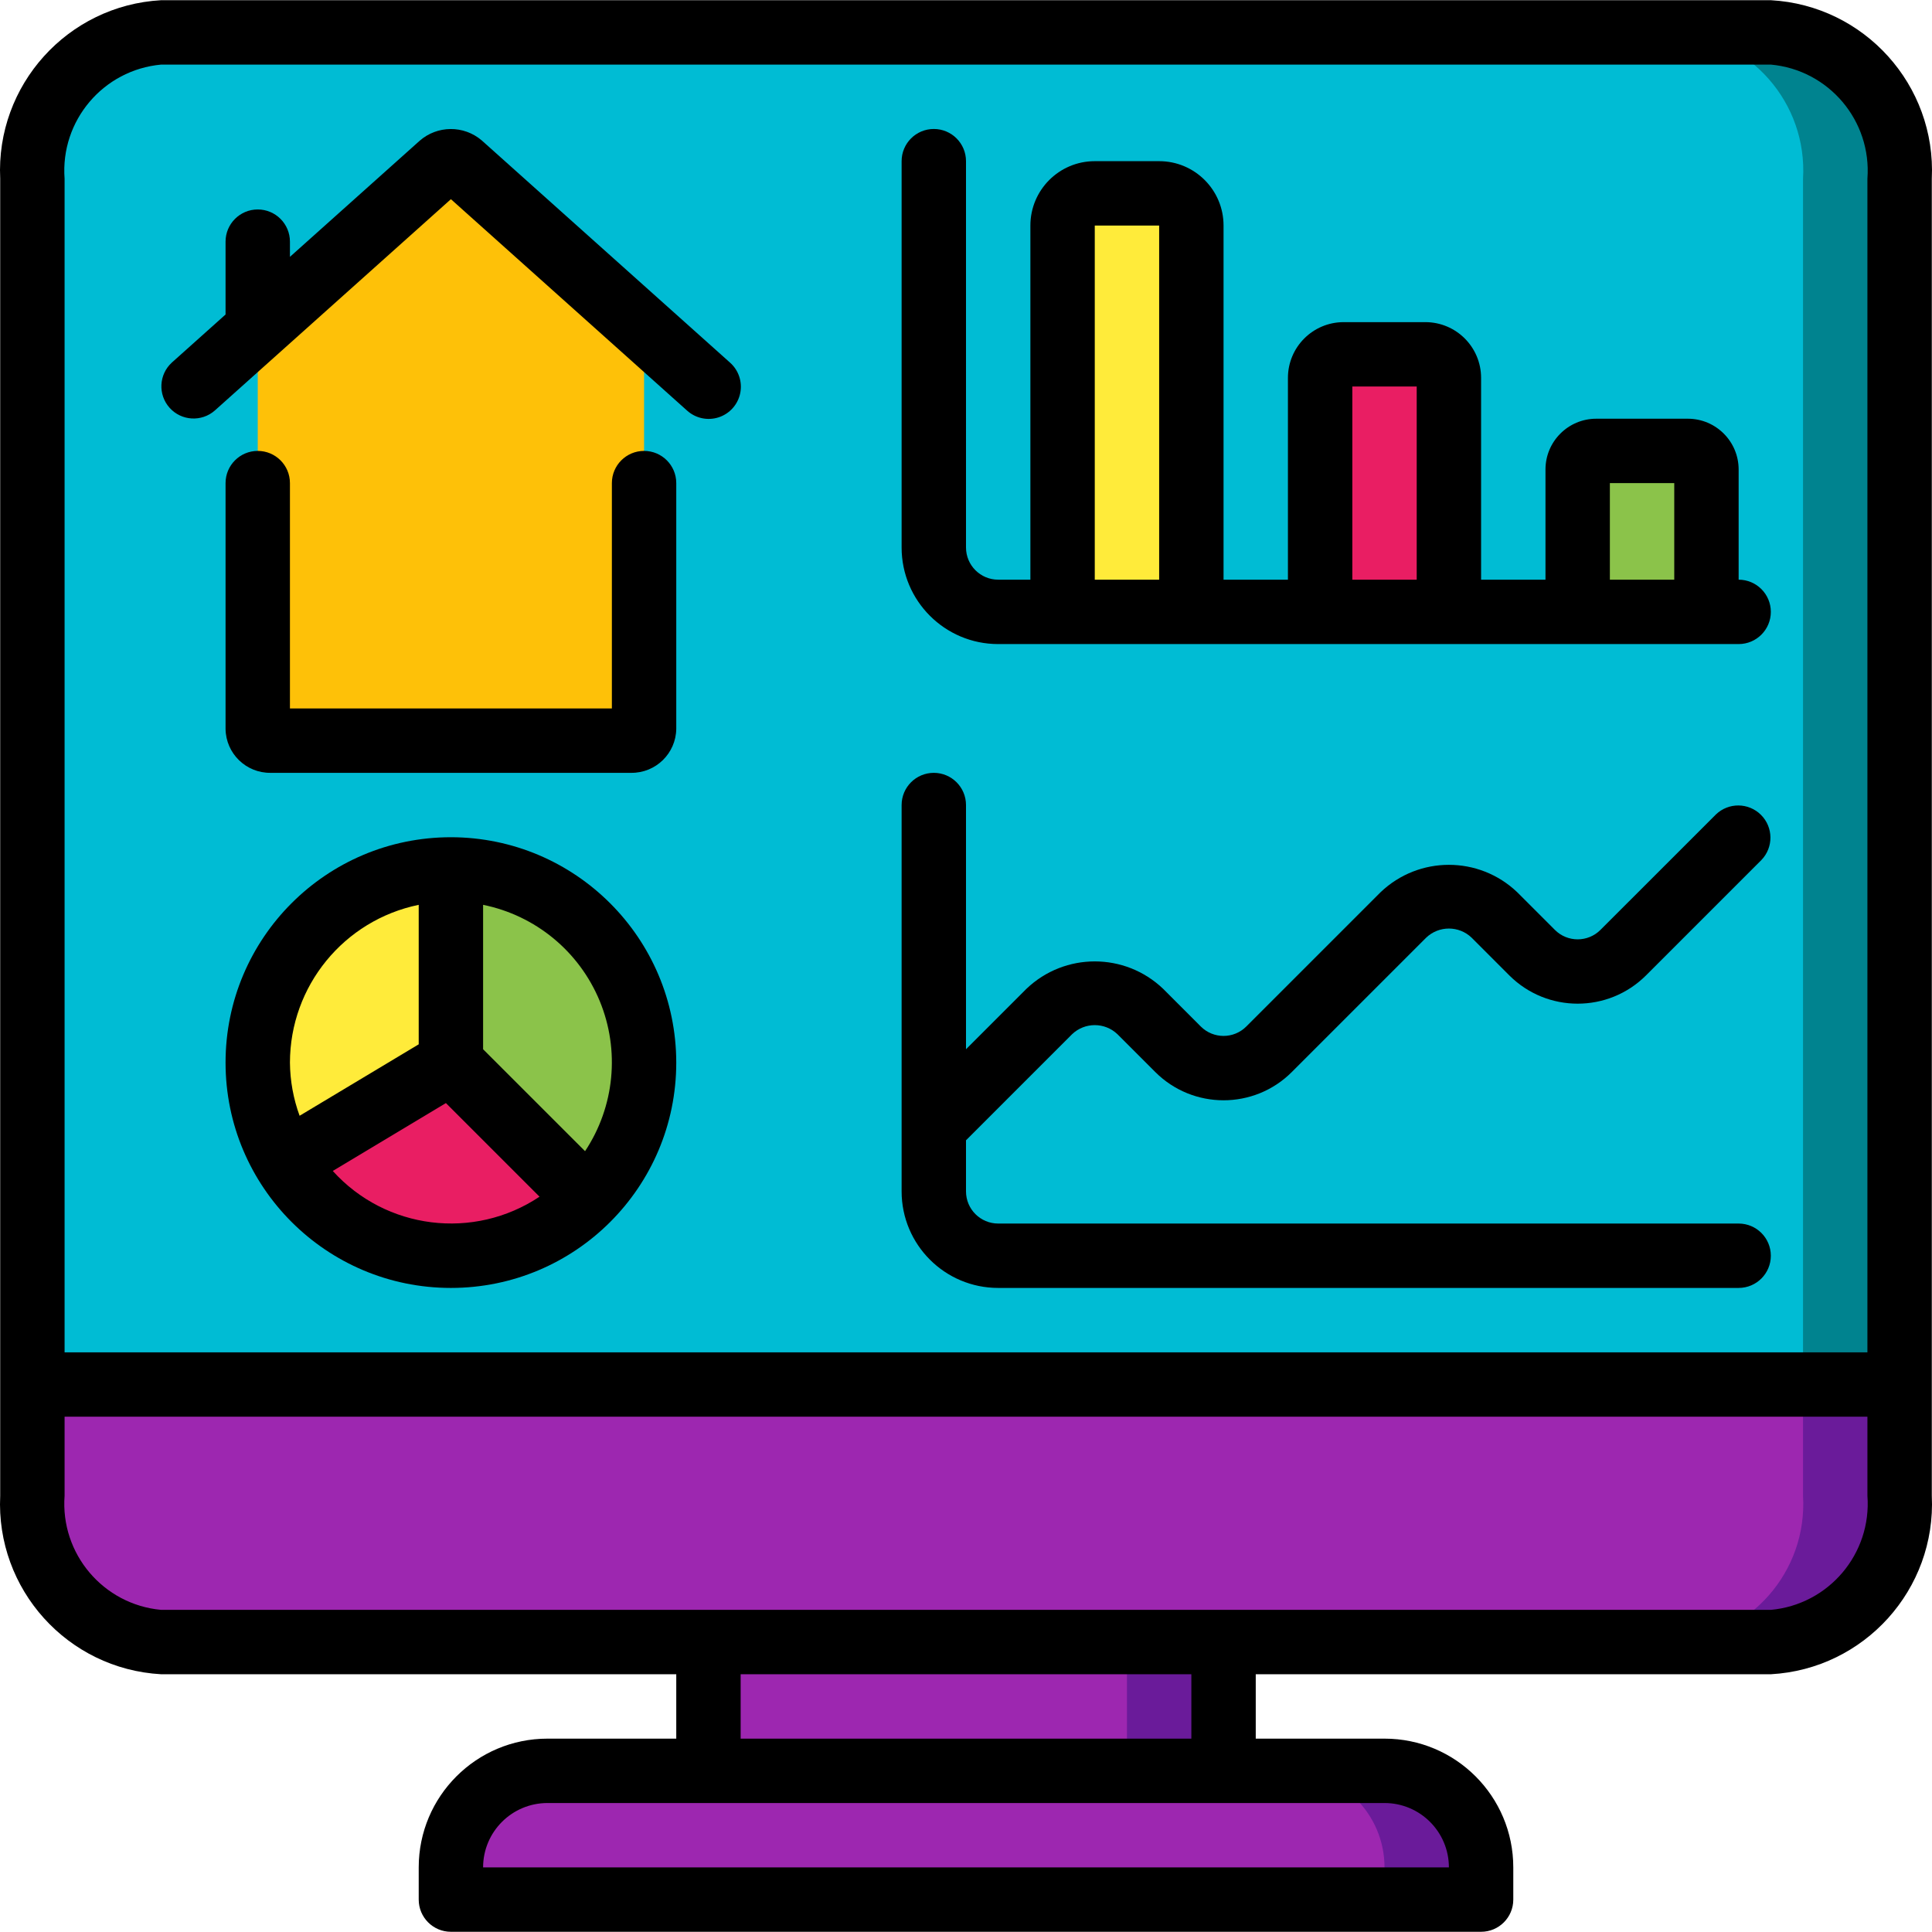
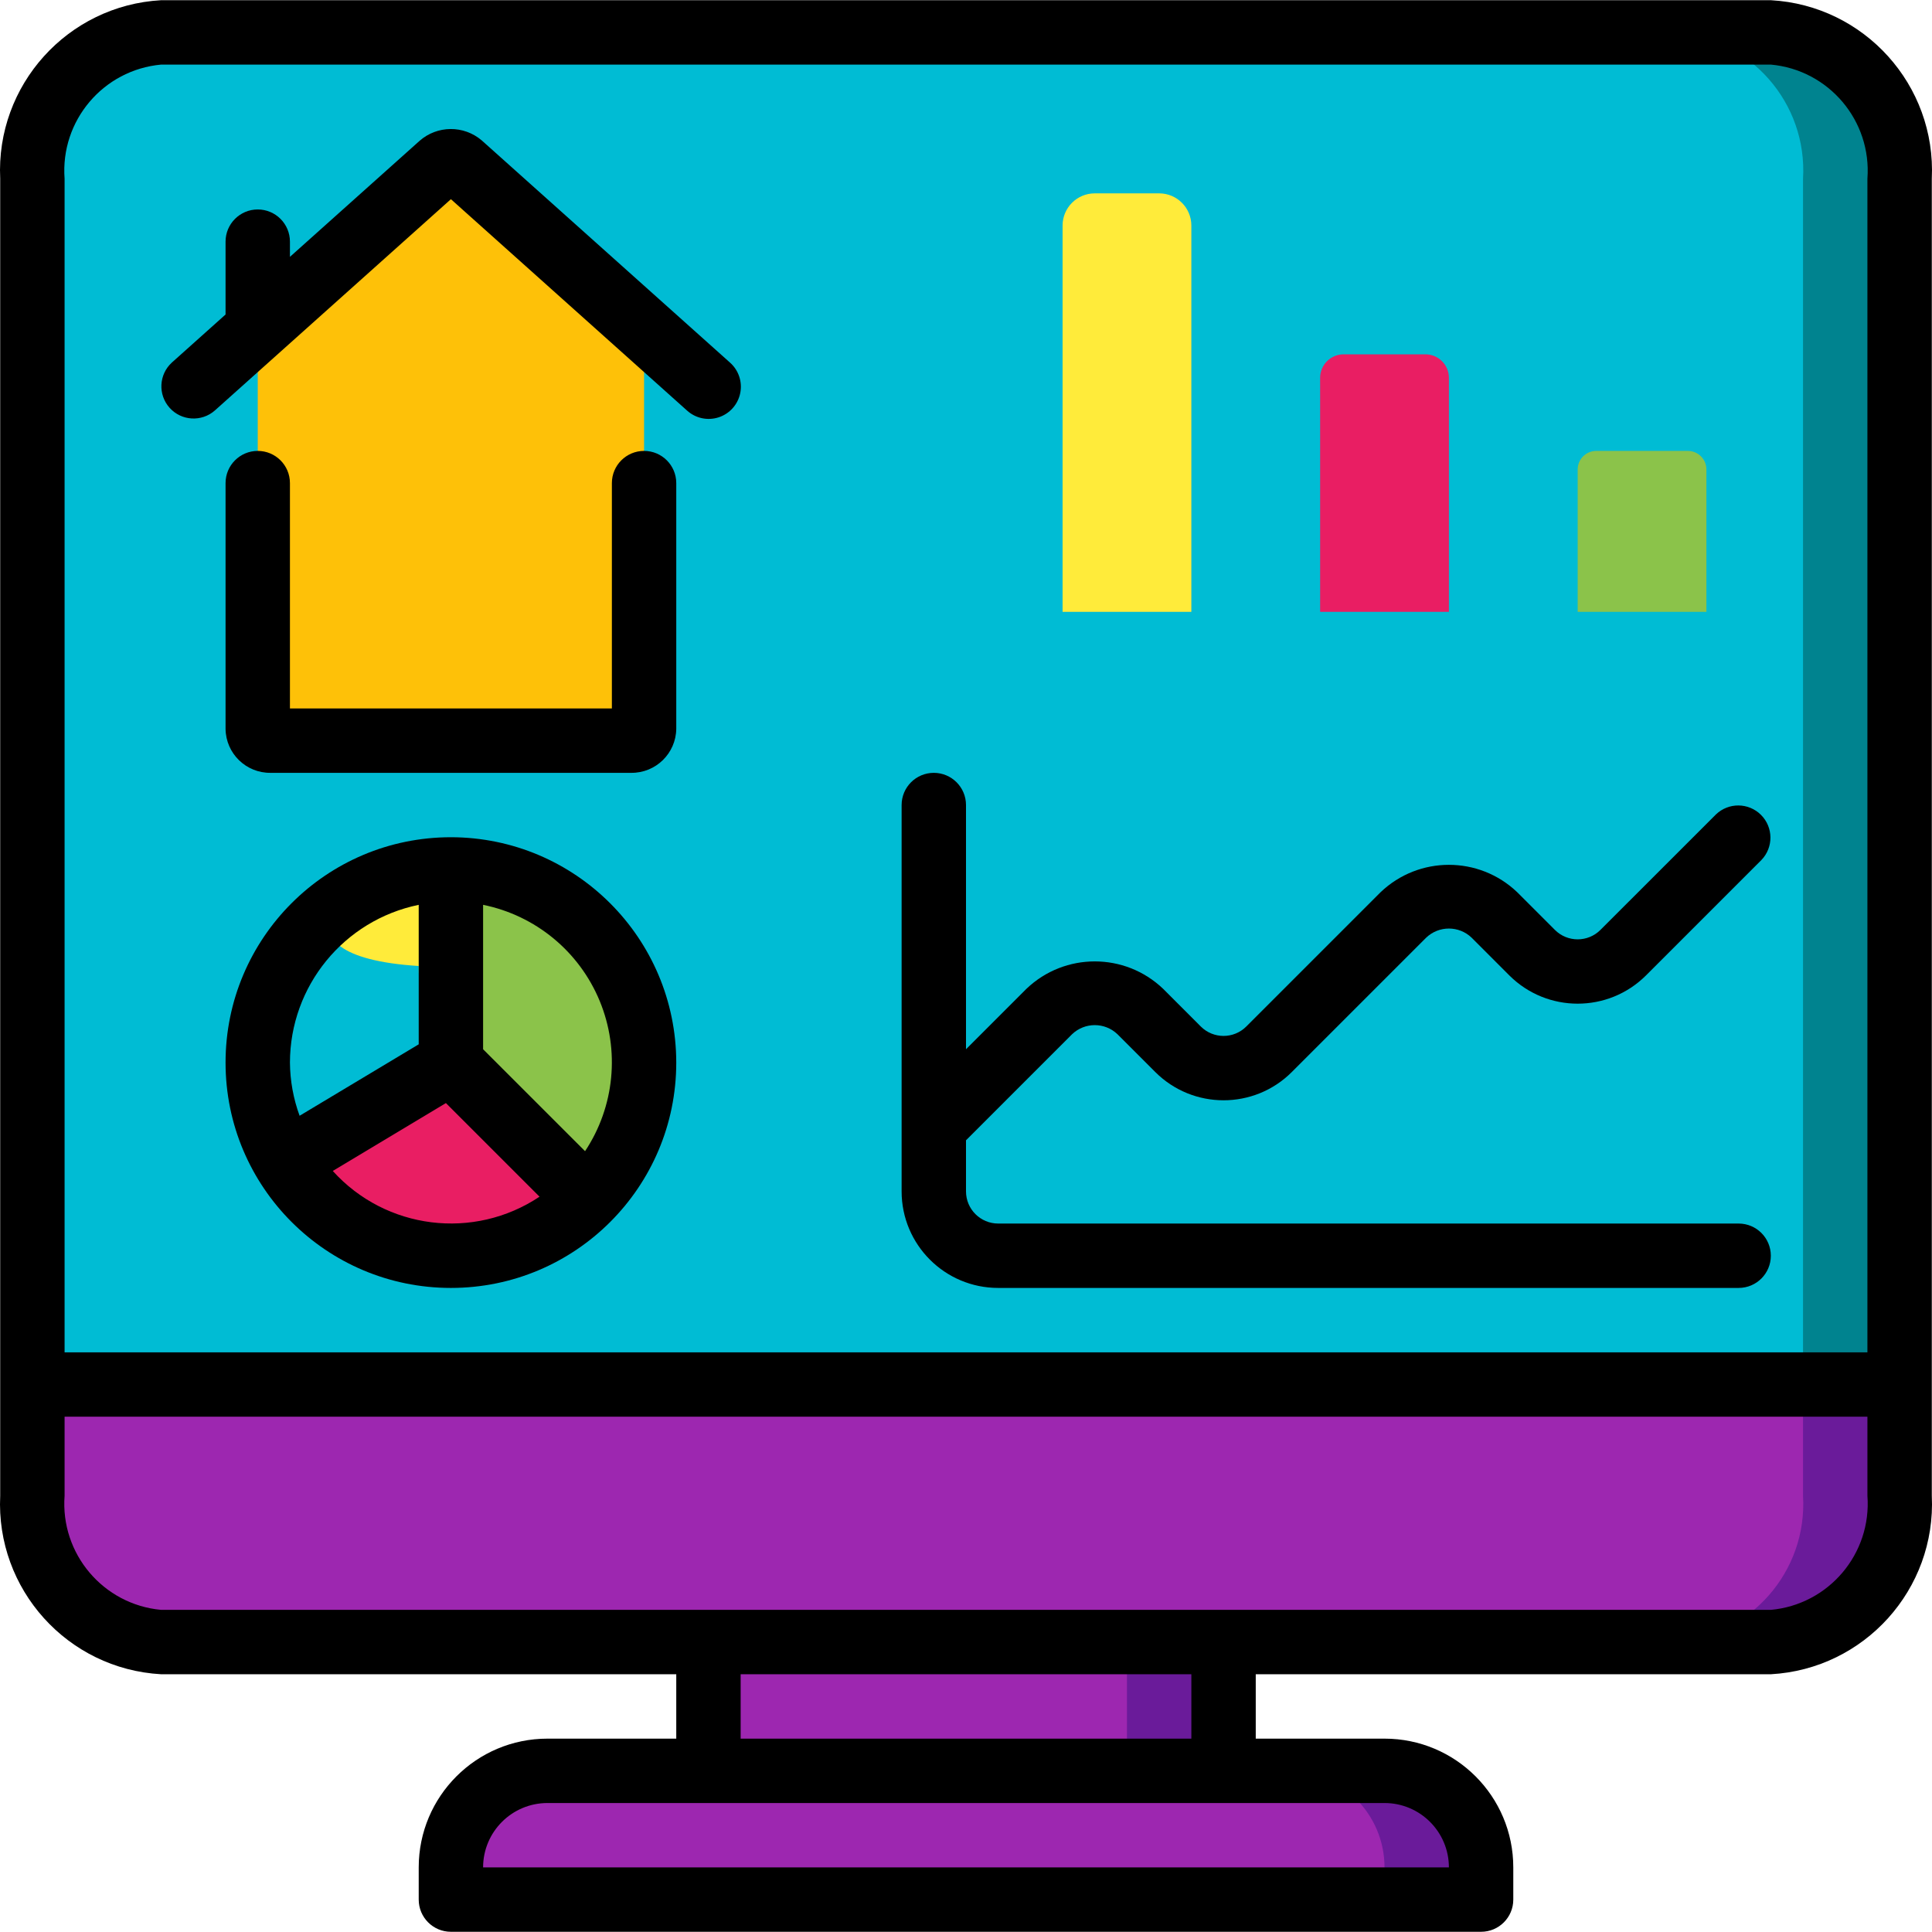
<svg xmlns="http://www.w3.org/2000/svg" version="1.1" id="Capa_1" x="0px" y="0px" viewBox="0 0 512.106 512.106" style="enable-background:new 0 0 512.106 512.106;" xml:space="preserve">
  <g transform="translate(-1)">
    <g transform="translate(1 1)">
      <rect x="187.786" y="425.72" style="fill:#6A1B9A;" width="136.533" height="51.2" />
      <rect x="187.786" y="425.72" style="fill:#9D27B0;" width="110.933" height="51.2" />
      <path style="fill:#6A1B9A;" d="M503.52,365.986v29.44c1.219,20.121-14.022,37.457-34.133,38.827H42.72    c-20.111-1.37-35.352-18.706-34.133-38.827v-29.44H503.52z" />
      <path style="fill:#9D27B0;" d="M477.92,365.986v29.44c1.219,20.121-14.022,37.457-34.133,38.827H42.72    c-20.111-1.37-35.352-18.706-34.133-38.827v-29.44H477.92z" />
      <path style="fill:#00838F;" d="M503.52,46.413v319.573H8.586V46.413C7.368,26.292,22.608,8.956,42.72,7.586h426.667    C489.497,8.956,504.738,26.292,503.52,46.413z" />
      <path style="fill:#00BCD4;" d="M477.92,46.413v319.573H8.586V46.413C7.368,26.292,22.608,8.956,42.72,7.586h401.067    C463.897,8.956,479.138,26.292,477.92,46.413z" />
      <path style="fill:#FEC108;" d="M170.72,86.178v105.984c-0.088,1.807-1.605,3.211-3.413,3.157H71.733    c-1.79,0.092-3.317-1.282-3.413-3.072V86.178l48.555-43.52c1.531-1.281,3.76-1.281,5.291,0L170.72,86.178z" />
-       <path style="fill:#FFEB3A;" d="M119.52,229.453v51.2l-42.667,25.6l-1.195,0.768c-4.832-7.944-7.372-17.07-7.339-26.368    C68.32,252.376,91.243,229.453,119.52,229.453z" />
+       <path style="fill:#FFEB3A;" d="M119.52,229.453v51.2l-1.195,0.768c-4.832-7.944-7.372-17.07-7.339-26.368    C68.32,252.376,91.243,229.453,119.52,229.453z" />
      <path style="fill:#8BC34A;" d="M170.72,280.653c0.041,13.585-5.369,26.619-15.019,36.181l-36.181-36.181v-51.2    C147.797,229.453,170.72,252.376,170.72,280.653z" />
      <path style="fill:#E91E63;" d="M155.701,316.834c-11.127,11.157-26.778,16.558-42.418,14.641s-29.522-10.94-37.625-24.454    l1.195-0.768l42.667-25.6L155.701,316.834z" />
      <path style="fill:#FFEB3A;" d="M290.186,50.253h17.067c4.713,0,8.533,3.821,8.533,8.533v102.4h-34.133v-102.4    C281.653,54.073,285.473,50.253,290.186,50.253z" />
      <path style="fill:#E91E63;" d="M356.149,92.92h21.675c3.44,0,6.229,2.789,6.229,6.229v62.037H349.92V99.149    C349.92,95.709,352.709,92.92,356.149,92.92z" />
      <path style="fill:#8BC34A;" d="M423.11,118.52h24.277c2.719,0,4.924,2.204,4.924,4.924v37.743h-34.125v-37.743    C418.186,120.724,420.391,118.52,423.11,118.52z" />
      <path style="fill:#6A1B9A;" d="M392.586,493.986v8.533H119.52v-8.533c0-14.138,11.462-25.6,25.6-25.6h221.867    C381.125,468.386,392.586,479.848,392.586,493.986z" />
      <path style="fill:#9D27B0;" d="M366.986,493.986v8.533H119.52v-8.533c0-14.138,11.462-25.6,25.6-25.6h196.267    C355.525,468.386,366.986,479.848,366.986,493.986z" />
    </g>
    <g>
      <path d="M57.945,108.81l62.575-56.013l62.575,56.013c2.266,2.067,5.468,2.759,8.385,1.812c2.918-0.947,5.102-3.387,5.722-6.392    c0.62-3.004-0.42-6.11-2.724-8.135l-65.792-58.88c-4.761-4.067-11.789-4.012-16.486,0.128L77.853,68.081v-4.028    c0-4.713-3.821-8.533-8.533-8.533c-4.713,0-8.533,3.821-8.533,8.533v19.311L46.561,96.096c-3.459,3.155-3.73,8.508-0.607,11.997    C49.077,111.58,54.428,111.901,57.945,108.81z" />
      <path d="M171.72,119.52c-4.713,0-8.533,3.821-8.533,8.533v59.733H77.853v-59.733c0-4.713-3.821-8.533-8.533-8.533    c-4.713,0-8.533,3.821-8.533,8.533v65.152c0.084,6.515,5.432,11.729,11.947,11.648h95.573c6.519,0.066,11.862-5.155,11.947-11.674    v-65.126C180.253,123.34,176.432,119.52,171.72,119.52z" />
      <path d="M120.52,221.92c-32.99,0-59.733,26.744-59.733,59.733s26.744,59.733,59.733,59.733s59.733-26.744,59.733-59.733    C180.215,248.679,153.494,221.957,120.52,221.92z M111.986,239.84v36.975L80.413,295.75c-1.653-4.518-2.519-9.286-2.56-14.097    C77.879,261.385,92.134,243.922,111.986,239.84z M89.202,310.385l29.995-17.997l24.815,24.815    c-17.435,11.632-40.761,8.726-54.81-6.827V310.385z M156.078,305.137l-27.025-27.017V239.84    c13.892,2.815,25.474,12.357,30.895,25.454C165.368,278.391,163.918,293.327,156.078,305.137z" />
-       <path d="M265.586,170.72h196.267c4.713,0,8.533-3.821,8.533-8.533s-3.82-8.533-8.533-8.533v-29.21    c-0.005-7.43-6.027-13.452-13.457-13.457H424.11c-7.43,0.005-13.452,6.027-13.457,13.457v29.21h-17.067v-53.504    c-0.009-8.149-6.613-14.753-14.763-14.763h-21.675C349,85.396,342.396,92,342.386,100.149v53.504H325.32V59.786    c0-9.426-7.641-17.067-17.067-17.067h-17.067c-9.426,0-17.067,7.641-17.067,17.067v93.867h-8.533    c-4.713,0-8.533-3.821-8.533-8.533V42.72c0-4.713-3.821-8.533-8.533-8.533c-4.713,0-8.533,3.821-8.533,8.533v102.4    C239.986,159.258,251.448,170.72,265.586,170.72z M427.72,128.053h17.067v25.6H427.72V128.053z M359.453,102.453h17.067v51.2    h-17.067V102.453z M291.186,59.786h17.067v93.867h-17.067V59.786z" />
      <path d="M265.586,341.386h196.267c4.713,0,8.533-3.82,8.533-8.533s-3.82-8.533-8.533-8.533H265.586    c-4.713,0-8.533-3.82-8.533-8.533v-13.534l28.1-28.1c3.371-3.236,8.695-3.236,12.066,0l10.001,10.001    c9.997,9.994,26.202,9.994,36.198,0l35.601-35.601c3.371-3.236,8.695-3.236,12.066,0l10.001,10.01    c10.008,9.966,26.19,9.966,36.198,0l30.601-30.601c3.234-3.348,3.188-8.671-0.104-11.962c-3.292-3.292-8.614-3.338-11.962-0.104    l-30.601,30.592c-3.332,3.331-8.734,3.331-12.066,0l-10.001-10.001c-10.13-9.668-26.069-9.668-36.198,0l-35.601,35.601    c-3.332,3.331-8.734,3.331-12.066,0l-9.993-10.001c-10.132-9.669-26.075-9.669-36.207,0l-16.034,16.034v-64.734    c0-4.713-3.821-8.533-8.533-8.533c-4.713,0-8.533,3.821-8.533,8.533v102.4C239.986,329.925,251.448,341.386,265.586,341.386z" />
      <path d="M470.386,0.053H43.72C18.916,1.431-0.134,22.557,1.053,47.37v349.09c-1.191,24.817,17.859,45.948,42.667,47.326h136.533    v17.067H146.12c-18.851,0-34.133,15.282-34.133,34.133v8.533c0,4.713,3.821,8.533,8.533,8.533h273.067    c4.713,0,8.533-3.82,8.533-8.533v-8.533c0-18.851-15.282-34.133-34.133-34.133h-34.133v-17.067h136.533    c24.807-1.378,43.858-22.509,42.667-47.326V47.37C514.24,22.557,495.19,1.431,470.386,0.053z M43.72,17.12h426.667    c15.36,1.406,26.754,14.87,25.6,30.251v311.083H18.12V47.37C16.965,31.989,28.36,18.525,43.72,17.12z M385.053,494.986h-256    c0-9.426,7.641-17.067,17.067-17.067h221.867C377.412,477.92,385.053,485.561,385.053,494.986z M316.786,460.853H197.32v-17.067    h119.467V460.853z M470.386,426.72H43.72c-15.361-1.41-26.754-14.877-25.6-30.259V375.52h477.867v20.941    C497.141,411.843,485.748,425.31,470.386,426.72z" />
    </g>
  </g>
  <g>
</g>
  <g>
</g>
  <g>
</g>
  <g>
</g>
  <g>
</g>
  <g>
</g>
  <g>
</g>
  <g>
</g>
  <g>
</g>
  <g>
</g>
  <g>
</g>
  <g>
</g>
  <g>
</g>
  <g>
</g>
  <g>
</g>
</svg>